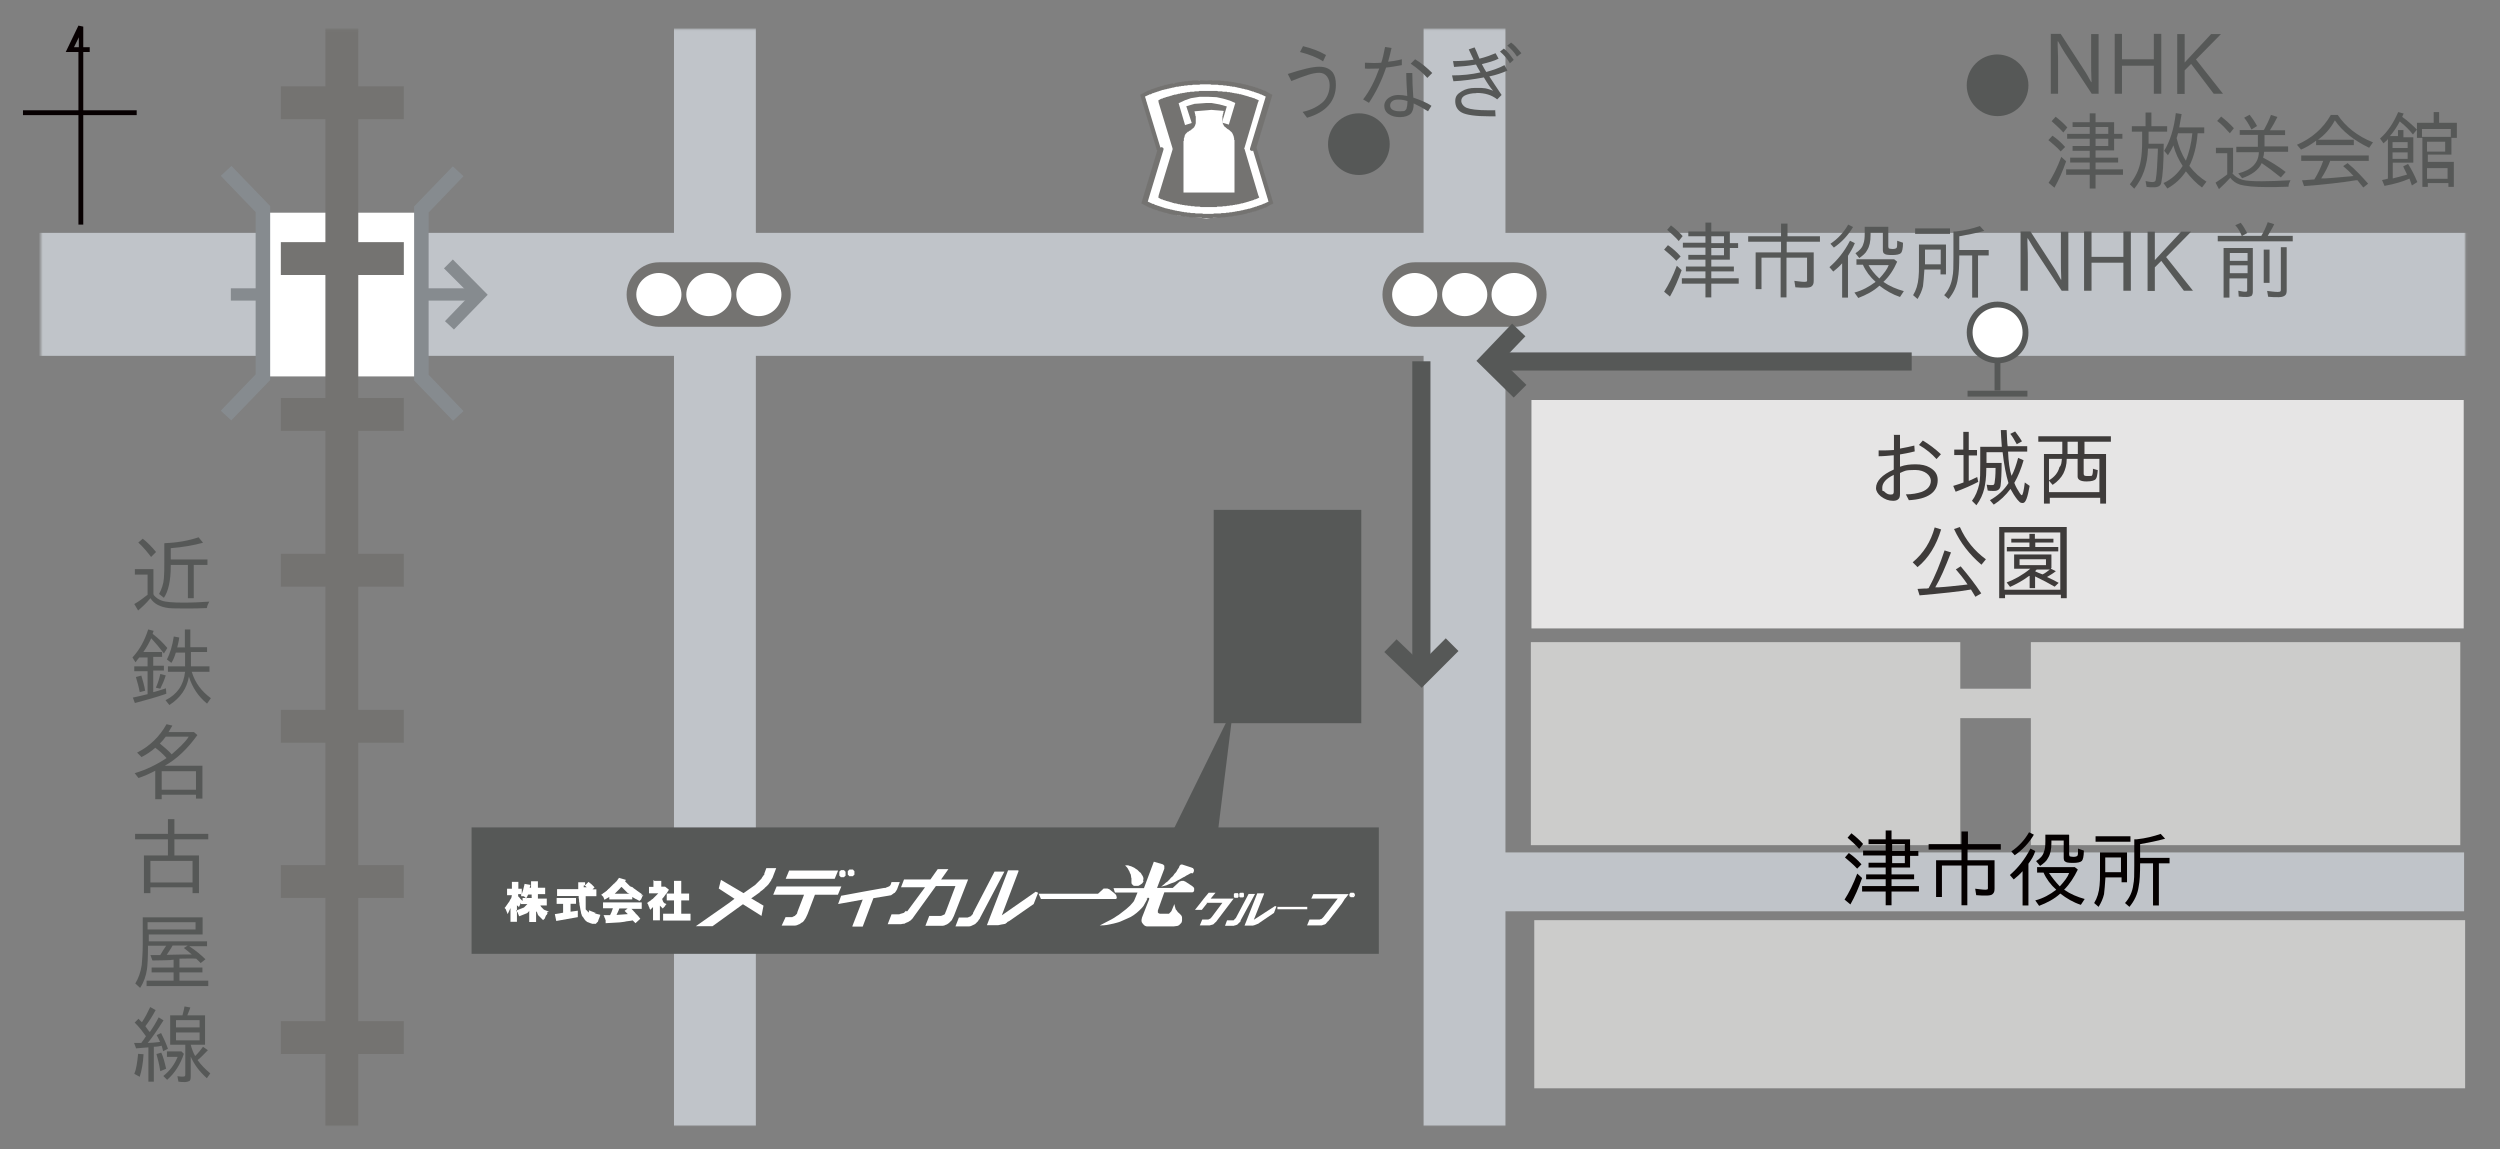
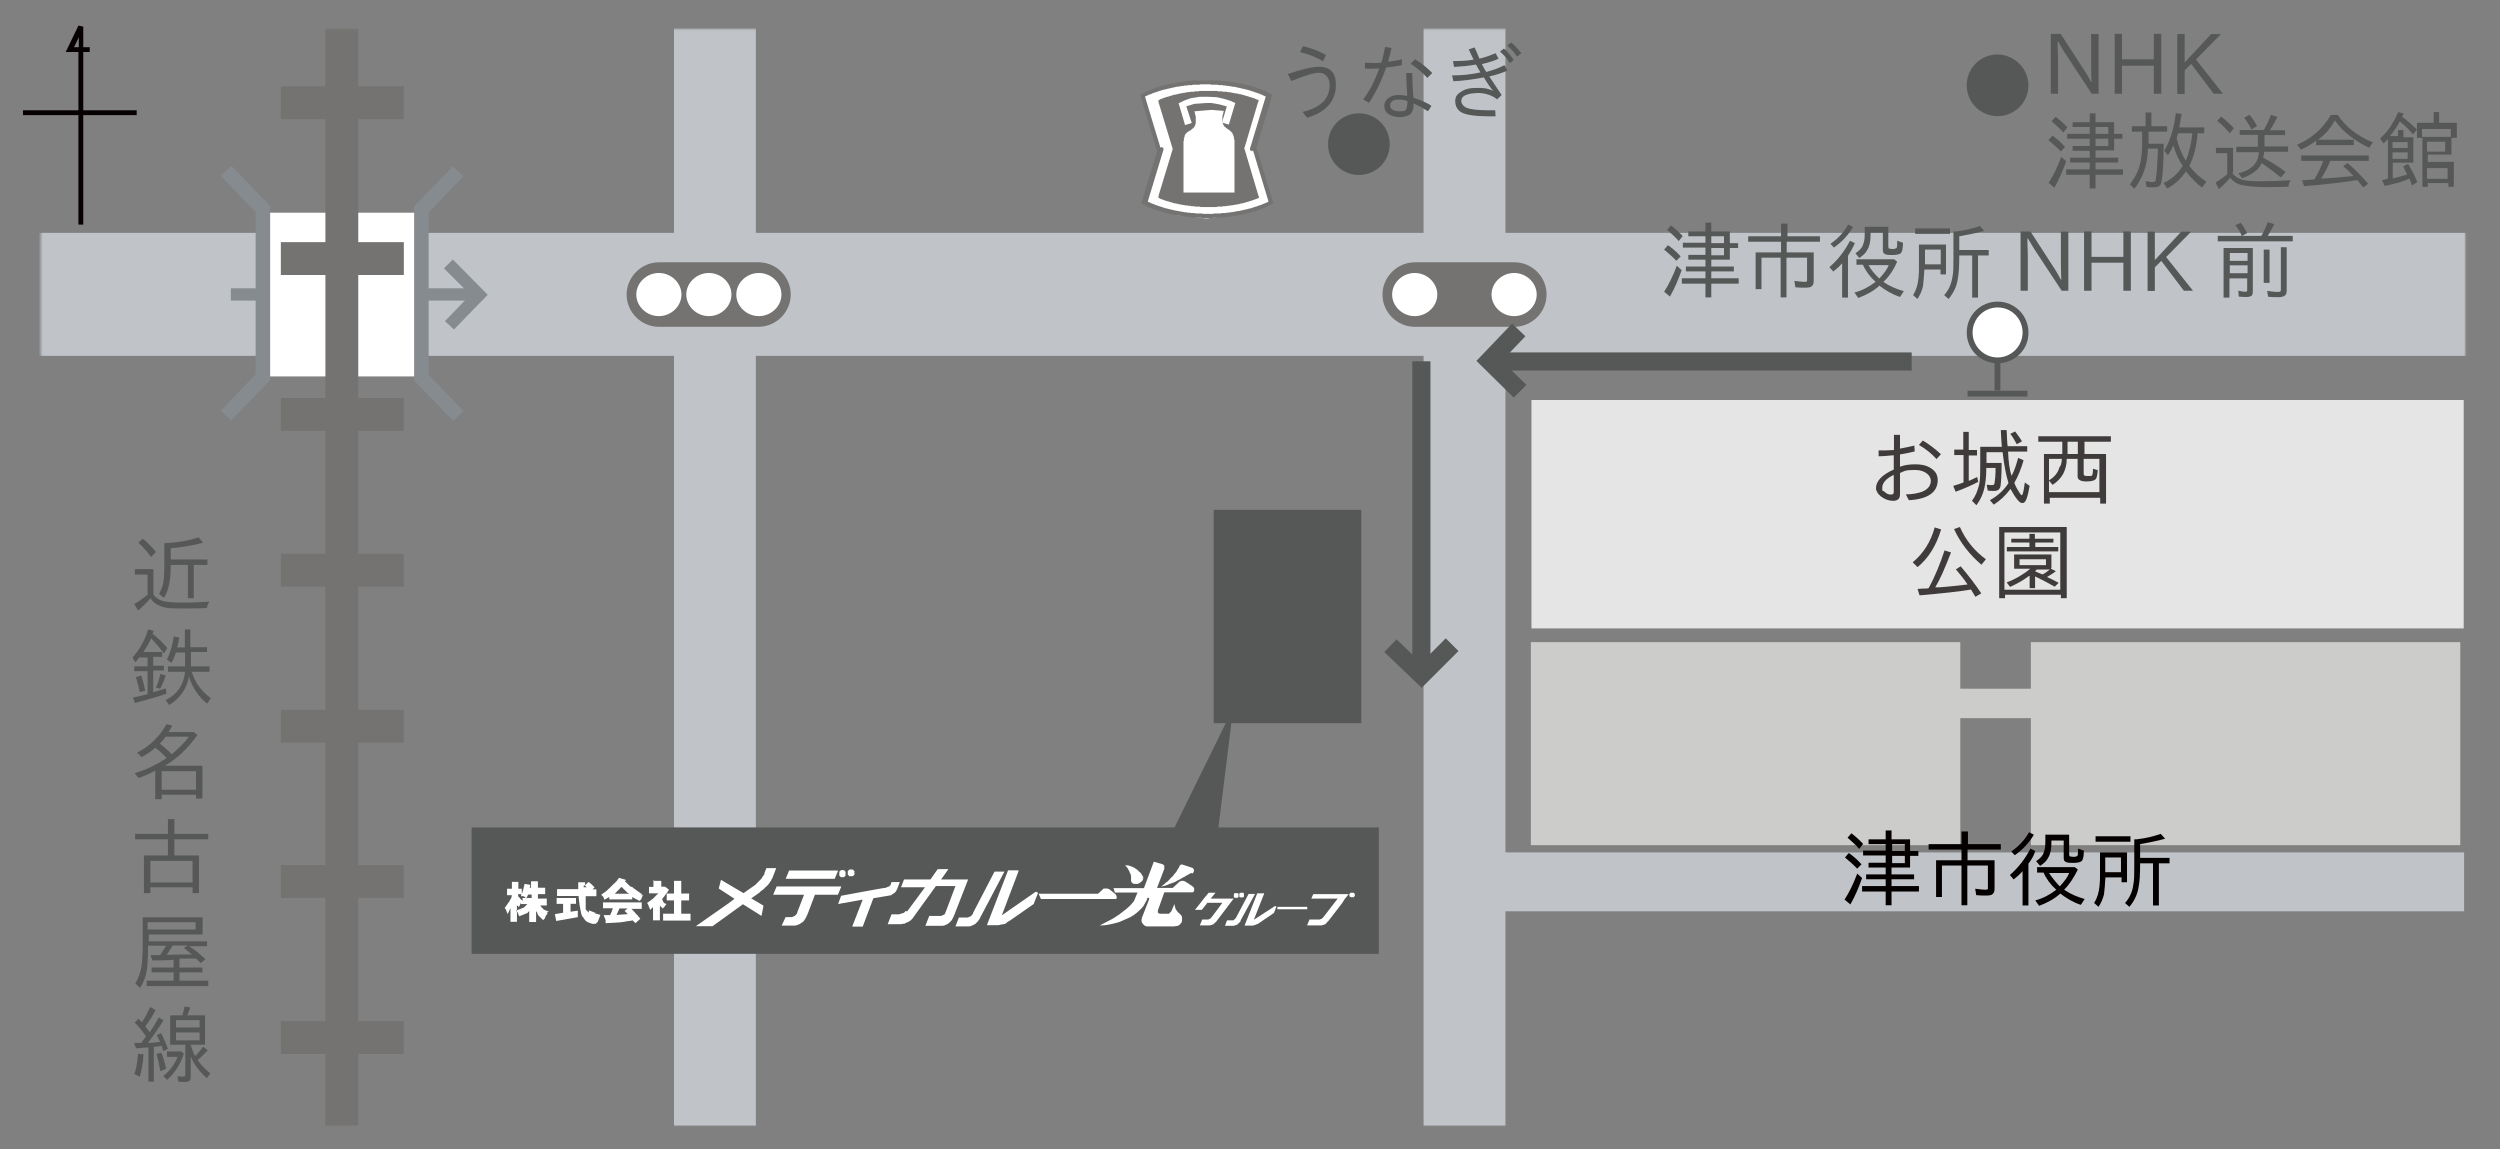
<svg xmlns="http://www.w3.org/2000/svg" version="1.1" viewBox="0 0 1240 570">
  <rect x="0" y="0" width="1240" height="570" fill="#808080" stroke="none" />
  <defs>
    <style>
      .cls-1 {
        fill: #cccccb;
      }

      .cls-2, .cls-3 {
        fill: #fff;
      }

      .cls-4 {
        mask: url(#mask);
      }

      .cls-3 {
        fill-rule: evenodd;
      }

      .cls-5 {
        fill: #c0c4c9;
      }

      .cls-6 {
        fill: #3e3b3a;
      }

      .cls-7 {
        fill: #565857;
      }

      .cls-8 {
        fill: #868b8f;
      }

      .cls-9 {
        fill: #070001;
      }

      .cls-10 {
        fill: #e6e5e5;
      }

      .cls-11 {
        fill: #040000;
      }

      .cls-12 {
        fill: #747371;
      }
    </style>
    <mask id="mask" x="-105.3" y="-71.7" width="1613.5" height="1083.7" maskUnits="userSpaceOnUse">
      <g id="mask0_134_1341">
        <path class="cls-2" d="M1222.7,14.4H20.2v543.9h1202.6V14.4Z" />
      </g>
    </mask>
  </defs>
  <g>
    <g id="_レイヤー_1" data-name="レイヤー_1">
-       <path class="cls-1" d="M1222.7,456.4h-461.7v83.4h461.7v-83.4Z" />
      <path class="cls-10" d="M1222,198.4h-462.4v113.3h462.4v-113.3Z" />
      <path class="cls-6" d="M939.2,215.7h3.2v6.8c2.7-.5,5.1-1,7.1-1.5l.2,2.9c-2.9.7-5.3,1.2-7.3,1.5v6.1c2.7-1,5.1-1.2,7.8-1.2s5.1.5,6.8,1.5c2.7,1.5,4.1,3.4,4.1,6.3,0,6.1-4.9,9.5-14.3,10l-1.5-2.9c3.2,0,5.6-.5,7.8-1.2,3.2-1.2,4.6-3.2,4.6-5.6s-2.7-5.3-7.8-5.3-5.1.5-7.5,1.5v10.2c0,1.5-.2,2.4-1,2.9-.5.5-1.5.7-2.4.7-2.2,0-4.1-.7-6.1-2.2-1.5-1.2-2.4-2.7-2.4-4.1,0-3.4,2.9-6.6,8.8-9.2v-7.1c-2.4.2-4.9.5-7.5.5v-2.9h.5c2.7,0,4.9,0,7.1-.2v-7.3ZM939.2,235.6c-3.6,1.7-5.6,3.9-5.6,6.3s.2,1.2,1,1.9c1,1,1.9,1.5,3.2,1.5s1.5-.5,1.5-1.5v-8.3ZM960.6,227.8c-2.4-2.7-5.3-5.1-8.8-7.1l1.9-2.2c3.2,1.9,6.1,4.1,9,6.8l-2.2,2.4Z" />
      <path class="cls-6" d="M973.8,223.2v-9h2.7v9h4.1v2.7h-4.1v12.6c.7-.2,1.7-.7,2.7-1.2,1-.5,1.5-.7,1.5-.7l.5,2.4c-3.2,1.7-7.1,3.4-11.2,4.9l-1.2-2.9c2.2-.7,3.9-1.2,5.1-1.7v-13.6h-4.6v-2.7h4.6v.2ZM997.8,235.9c1.2-2.2,2.2-5.1,3.2-8.8l2.7,1.2c-1.2,4.1-2.7,8-4.6,11.2.7,1.9,1.7,3.6,2.7,5.1.5.7.7,1,1,1,.5,0,1-2.2,1.5-6.3l2.4,1.7c-1,5.6-1.9,8.5-3.4,8.5s-1.5-.5-2.7-1.7c-1.2-1.5-2.4-3.4-3.4-5.3-2.4,3.2-5.1,5.8-8.3,7.8l-1.9-2.2c3.9-2.2,7.1-5.1,9.2-8.5-1.2-3.9-2.2-9-2.9-15.3h-8v5.3h7.5c0,5.1-.2,8.8-.5,11.2-.2,1.7-1.2,2.7-3.2,2.7s-1.9,0-3.2-.2l-.5-2.9c1,.2,1.9.2,2.7.2s1-.2,1.2-1c.2-1.2.5-3.6.5-7.3v-.2h-4.6v.7c0,4.1-.5,7.3-1,9.5-.7,2.9-1.9,5.6-3.9,8.3l-2.2-2.2c1.7-2.2,2.9-5.1,3.6-8.3.5-2.4.5-5.6.5-9.7v-8.8h10.7c-.2-3.6-.5-6.3-.5-8.3h2.9c.2,3.6.2,6.3.5,8h9.7v2.7h-9.5c.2,4.9.7,9,1.7,11.9ZM1000.3,220.3c-1.2-2.2-2.2-3.9-3.2-5.1l2.4-1.2c.7,1,1.9,2.4,3.4,4.9l-2.7,1.5Z" />
      <path class="cls-6" d="M1022.9,225.2v-6.1h-11.9v-2.7h36v2.7h-13.1v6.1h10.7v24.6h-2.9v-2.9h-25v2.9h-2.9v-24.6h9.2ZM1022.9,227.6h-6.6v16.5h25v-16.5h-7.8v7.3c0,1,.5,1.2,1.7,1.2s2.4,0,2.4-.2c.2-.2.5-1.2.5-2.7v-.7l2.4.7c-.2,2.4-.5,3.9-1,4.4-.5.7-2,1.2-4.6,1.2s-4.4-.7-4.4-2.4v-8.8h-5.4c0,2.9-.7,5.3-1.7,7.3-1,1.9-2.7,3.9-5.3,5.6l-1.9-2.2c2.9-1.7,4.6-3.9,5.3-6.6,1-1,1-2.4,1.2-4.1ZM1025.5,225.2h5.1v-6.1h-5.1v6.1Z" />
      <path class="cls-6" d="M948.7,278.9c5.3-4.4,9-10.2,10.9-17.3l3.2,1c-2.4,8-6.3,14.3-11.7,18.7l-2.4-2.4ZM956.7,291.5c3.2-5.8,5.6-11.9,7.8-18.5l3.2,1c-2.9,7.5-5.3,13.1-7.8,17.3h1.9c3.6-.2,7.8-.7,12.4-1.2l1.7-.2c-1.9-2.9-3.9-5.3-5.8-7.5l2.4-1.5c3.9,4.6,7.3,9,10.2,13.4l-2.9,1.7c-1.2-1.9-1.9-3.2-2.2-3.6-5.6,1-14.3,1.9-25.5,2.9l-1-3.2c2.7-.2,4.1-.2,4.6-.2l1-.2ZM982.8,280.1c-5.8-4.9-10.5-10.9-13.6-17.7l2.9-1c2.9,6.6,7.3,11.9,12.9,16l-2.2,2.7Z" />
      <path class="cls-6" d="M1025.1,261.4v35.3h-2.9v-1.7h-27.7v1.7h-2.9v-35.3h33.6ZM994.2,264.1v28.4h27.7v-28.4h-27.7ZM1017.3,282.1l2.4,1.2c-1.2,1-2.7,1.9-4.4,2.9,2.2,1,4.1,1.9,5.8,2.9l-2,1.9c-2.9-1.7-6.1-3.4-9.7-5.1v5.8h-2.7v-6.1l-.5.2c-2.9,2.2-6.1,3.9-9.2,5.3l-1.7-2.2c3.9-1.5,7.8-3.6,11.7-6.8h-8v-7.1h18.5v6.8h-.2ZM1006.6,267.2v-2.4h2.7v2.4h9.2v1.9h-9v2.2h11.4v2.2h-25.5v-2.2h11.2v-2.2h-9v-1.9h9ZM1001.7,277.4v2.9h13.1v-2.9h-13.1ZM1016.8,282.5h-6.6l-.7.7v.2c1,.5,2.2,1,3.6,1.5,1.2-.5,2.4-1.5,3.6-2.4Z" />
      <g class="cls-4">
        <g>
          <path class="cls-5" d="M746.7-29.9h-40.6V1011.9h40.6V-29.9Z" />
          <path class="cls-5" d="M374.9-29.9h-40.6V1011.9h40.6V-29.9Z" />
          <path class="cls-5" d="M1508.2,115.5H-105.3v61h1613.5v-61Z" />
          <path class="cls-8" d="M237.3,143h-122.8v6.1h122.8v-6.1Z" />
          <path class="cls-2" d="M207.1,105.5h-74.9v81.2h74.9v-81.2Z" />
          <path class="cls-12" d="M177.7-71.7h-16.3V969.4h16.3V-71.7Z" />
          <path class="cls-12" d="M200.1,986.4h-60.8v-16.3h61v16.3h-.2ZM200.1,909.1h-60.8v-16.3h61v16.3h-.2ZM200.1,831.8h-60.8v-16.3h61v16.3h-.2ZM200.1,754.7h-60.8v-16.3h61v16.3h-.2ZM200.1,677.4h-60.8v-16.3h61v16.3h-.2ZM200.1,600.1h-60.8v-16.3h61v16.3h-.2ZM200.1,522.8h-60.8v-16.3h61v16.3h-.2ZM200.1,445.4h-60.8v-16.3h61v16.3h-.2ZM200.1,368.4h-60.8v-16.3h61v16.3h-.2ZM200.1,291h-60.8v-16.3h61v16.3h-.2ZM200.1,213.7h-60.8v-16.3h61v16.3h-.2ZM200.1,136.4h-60.8v-16.3h61v16.3h-.2ZM200.1,59.1h-60.8v-16.3h61v16.3h-.2ZM200.1-18h-60.8v-16.3h61v16.3h-.2Z" />
          <path class="cls-7" d="M76.1,294.7c0,.2.2.2.2.5,1,1.2,2.4,2.2,3.9,2.7,1.9.7,5.6,1,10.7,1s8.3-.2,12.9-.5c-.5,1-1,1.9-1.2,3.2-3.9.2-7.1.2-9.5.2-4.4,0-7.5,0-9.5-.2-3.9-.5-7.1-1.9-9-4.9-1.9,2.4-4.1,4.4-6.1,6.1l-1.9-3.2c2.2-1.2,4.4-2.9,6.6-4.6v-10h-6.3v-2.7h9.2v12.4ZM74.9,276.2c-1.7-2.2-3.6-4.6-6.3-7.1l2.2-1.9c2.2,1.7,4.4,3.9,6.6,6.6l-2.4,2.4ZM81.7,269.4c6.1-.2,11.7-1.2,16.8-2.9l2.2,2.7c-4.4,1.2-9.7,2.2-16,2.7v5.6h18.2v2.7h-6.8v16.5h-2.9v-16.5h-8.5v.5c0,7.3-1.2,12.6-3.4,15.8l-2.4-1.9c1.2-2.2,2.2-4.9,2.4-7.8.2-2.2.2-5.1.2-8.5v-8.8h.2Z" />
          <path class="cls-7" d="M71.2,323.4h9.2v2.4h-4.4v4.4h5.3v2.4h-5.3v10.7c1.2-.2,3.4-1,6.3-1.9l.2,2.7c-4.9,1.7-10.2,3.2-15.6,4.6l-1-2.7c2.7-.5,5.1-1.2,7.3-1.7v-11.4h-6.6v-2.4h6.6v-4.4h-4.1c-.5.5-1,1.2-1.9,2.4l-1.5-2.4c3.6-3.9,6.1-8.5,7.8-13.9l2.7.7c-.2.7-.5,1.2-.5,1.5,2.9,2.2,5.3,4.6,7.3,7l-1.7,2.7c-2.2-2.9-4.1-5.1-6.1-7.3l-.2-.2c-1,2.2-2.2,4.4-3.9,6.8ZM69.3,343.3c-.5-2.7-1.2-5.1-1.9-7.5l2.7-.7c.7,2.4,1.5,4.9,1.9,7.5l-2.7.7ZM77.3,341.1c1-2.2,1.7-4.4,2.2-6.8l2.7.7c-.7,2.4-1.7,4.6-2.7,6.6l-2.2-.5ZM91.7,321v-8.8h2.7v8.8h8.3v2.4h-8v7.1h9.2v2.7h-8.8c1.7,5.6,4.9,9.7,9.5,13.1l-1.9,2.7c-4.4-3.6-7.3-8-9-13.4-1,5.8-4.1,10.5-9.7,14.1l-1.9-2.4c5.8-2.9,9-7.5,9.7-14.1h-8.5v-2.7h8.5v-6.8h-4.6c-.5,1.7-1.2,3.6-2.2,5.1l-2.2-1.7c1.5-2.9,2.7-6.8,3.4-11.4l2.7.5c-.2,1.9-.7,3.6-1,4.9h3.9Z" />
          <path class="cls-7" d="M81.7,379.8h18.7v16.3h-3.2v-1.9h-17v2.2h-3.2v-14.1c-2.9,1.5-5.6,2.7-8.3,3.6l-1.9-2.4c5.8-1.7,11.2-4.4,15.8-7.5-1.9-2.2-3.9-3.9-5.6-5.1-1.9,1.7-4.4,3.4-6.8,4.6l-2.2-2.2c6.3-3.2,11.2-8,14.6-14.1l2.9.7c-.2.5-1,1.5-1.9,3.2h12.6l1.7,1.5c-4.9,6.8-10.2,11.9-16.3,15.3ZM85.1,374.2c3.6-3.2,6.6-5.8,8.5-8.8h-11.4c-.7,1-1.7,2.2-2.9,3.4,2.2,1.9,4.4,3.6,5.8,5.3ZM80.2,382.5v9.2h17v-9.2h-17Z" />
          <path class="cls-7" d="M86.5,424.3h12.2v18.7h-3.2v-2.9h-20.9v2.9h-3.2v-18.7h11.9v-8h-16.3v-2.7h16.3v-7.3h3.2v7.3h16.8v2.7h-16.8v8ZM95.5,427h-20.9v10.7h20.9v-10.7Z" />
          <path class="cls-7" d="M89,475.8v4.1h11.4v2.4h-11.4v4.1h14.3v2.7h-30.6v-2.7h13.4v-4.1h-10.9v-2.4h10.9v-3.9l-1.7.2c-1,0-3.9.2-8.8.2l-1-2.7h4.9c1-1.7,1.9-3.2,2.9-4.6h-9v1c0,4.6-.2,8.3-.5,10.7-.5,3.2-1.5,6.3-3.4,9.2l-2.4-2.2c1.5-2.4,2.7-5.6,3.2-9.2.2-2.7.5-5.8.5-10v-13.6h29.7v8.5h-26.7v3.4h28.9v2.4h-8.8l.2.2c2.9,1.9,5.6,4.1,7.8,6.3l-2.4,1.9c-.5-.7-1.2-1.2-2.2-2.2-2.2-.2-4.9,0-8.3,0ZM97,457.4h-23.8v3.6h23.8v-3.6ZM93.1,469h-7.5c-1,1.9-2.2,3.4-2.9,4.6,2.9,0,6.1-.2,9.2-.2h3.2c-1.7-1.5-2.9-2.4-3.9-3.2l1.9-1.2Z" />
          <path class="cls-7" d="M72.4,514c-1.7-2.4-3.6-4.9-5.6-6.8l1.9-1.9c.5.5,1,1.2,1.7,1.7,1.5-2.2,2.9-4.9,4.1-7.5l2.7,1.5c-1.7,3.2-3.4,5.8-5.1,8,1,1.5,1.7,2.4,2.2,2.9,1.7-2.4,3.2-4.9,4.4-7.3l2.4,1.5c-2.9,4.6-5.6,8.5-7.8,11.2,1.7,0,3.6-.2,6.1-.5-.5-1-1-2.2-1.7-3.4l2.2-1c1.2,2.4,2.4,4.9,3.4,7.8l-2.4,1.2s-.2-1-.7-2.7c-1,.2-2.2.5-3.9.5v17.3h-2.7v-17c-1.7.2-3.6.2-6.1.5l-1-2.7h3.6c0-.2,1-1.2,2.2-3.2ZM66.6,532.7c1-2.4,1.5-5.8,1.9-10l2.7.2c-.2,4.4-1,8.3-1.9,11.2l-2.7-1.5ZM79.5,531.3c-.5-3.2-1.2-6.1-1.9-8.5l2.4-.7c1,2.2,1.7,4.9,2.4,8l-2.9,1.2ZM82.7,521.5h7.3l1.2,1.2c-1.7,5.1-4.4,9.5-8.3,12.9l-1.9-1.9c3.4-2.7,5.6-5.8,7.1-9.5h-5.3v-2.7ZM94.6,524v10c0,1.2-.2,1.9-.7,2.2-.5.2-1.2.5-2.2.5s-2.2,0-3.2-.2l-.5-2.7c1,.2,1.9.2,2.9.2s1-.5,1-1.2v-14.6h-7.5v-14.6h6.1c.2-1,.7-2.4,1-4.4l2.9.5c-.5,1.7-1.2,2.9-1.5,3.9h8.8v14.6h-7.1c.5,1.9,1.2,3.9,2.2,5.6,1.7-1.7,2.9-3.2,3.9-4.6l2.4,1.7c-1.9,1.9-3.4,3.6-5.1,4.9,1.7,2.4,3.9,4.6,6.3,6.6l-1.7,2.4c-3.6-3.2-6.3-6.8-8-10.7ZM87.3,506v3.6h11.7v-3.6h-11.7ZM87.3,512.1v3.9h11.7v-3.9h-11.7Z" />
          <path class="cls-8" d="M114.8,208.6l-5.3-4.9,17.3-18v-80.5l-17.3-18,5.3-4.9,19.2,19.9v86.3l-19.2,19.9Z" />
          <path class="cls-8" d="M224.6,208.6l-19.2-19.9v-86.3l19.2-19.9,5.3,4.9-17.3,18v80.5l17.3,18-5.3,4.9Z" />
          <path class="cls-2" d="M567.7,47.2l14.1-5.6,16.5-1.9,18.7,2.4,12.6,5.6-7.8,26,7.8,26.7-13.9,5.6-17.3,2.4-14.6-1.7-16.8-6.1,8-26.7-7.5-26.7Z" />
          <path class="cls-12" d="M622.9,74.2l7.3-24.1.7-2.4.2-.7-1-.5-2.2-1.2-.2-.2-.5-.2h-.5l-.2-.2-.5-.2-.5-.2-.2-.2h-.5l-.5-.2-.5-.2-.2-.2h-.5l-.5-.2-.2-.2h-.5l-.5-.2-.5-.2h-.5l-.2-.2h-.5l-.5-.2-.5-.2h-.5l-.2-.2h-.5l-.5-.2h-.5l-.5-.2h-.5l-.2-.2h-1l-.5-.2h-.5l-.5-.2h-.5l-.5-.2h-.7l-.5-.2h-1l-.5-.2h-1.5l-.5-.2h-1.5l-.5-.2h-3.4l-.5-.2h-5.8l-.5.2h-3.4l-.5.2h-1.5l-.5.2h-1.5l-.2.2h-1l-.5.2h-1l-.5.2h-.5l-.5.2h-.5l-.5.2h-.7l-.5.2h-.5l-.5.2h-.5l-.5.2h-.2l-.5.2h-.5l-.5.2-.5.2h-.2l-.5.2h-.5l-.5.2-.2.2h-.5l-.5.2-.5.2h-.2l-.5.2-.5.2-.5.2h-.2l-.5.2-.5.2-.2.2-.5.2h-.5l-.2.2-.5.2-2.2,1.2-1,.5.2.7.7,2.4,7.3,24.1v.2h.2v.2h.2v.2h.5v.2h.2v-.2h.5v-.2h.2v-.2h.2v-.7l-7.3-24.1-.5-1.7,1.5-.7.5-.2.2-.2h.5l.5-.2.2-.2.5-.2h.2l.5-.2.5-.2h.2l.5-.2.5-.2h.2l.5-.2.5-.2h.2l.5-.2.5-.2h.5l.2-.2h.5l.5-.2h.5l.2-.2h.5l.5-.2h.5l.2-.2h.5l.5-.2h.5l.5-.2h.2l.5-.2h1l.5-.2h.7l.5-.2h1l.5-.2h1.2l.5-.2h1.9l.5-.2h3.2l.5-.2h4.9l.5.2h3.2l.5.2h1.9l.5.2h1.2l.5.2h1l.5.2h.7l.5.2h1l.5.2h.5l.2.2h.5l.5.2h.5l.5.2h.2l.5.2h.5l.5.2h.2l.5.2h.5l.5.2h.2l.5.2.5.2h.2l.5.2.5.2h.5l.2.2.5.2h.2l.5.2.5.2h.2l.5.2.5.2.2.2h.5l.2.2.5.2,1.5.7-.5,1.7-7.3,24.1v.7h.2v.2h.2v.2h.5v.2h.2v-.2h.5v-.2h.2v-.2h.2v-.2Z" />
          <path class="cls-12" d="M574.3,73.7l-7.3,24.1-.7,2.4-.2.7,1,.5,2.2,1.2.5.2.2.2h.5l.5.2.2.2.5.2.5.2h.2l.5.2.5.2h.5l.2.2.5.2.5.2h.5l.2.2h.5l.5.2.5.2h.2l.5.2h.5l.5.2.5.2h.2l.5.2h.5l.5.2h.5l.5.2h.7l.5.2h.5l.5.2h1l.5.2h.5l.5.2h1.2l.5.2h1l.5.2h1.9l.5.2h3.4l.5.2h4.9l.5-.2h3.4l.5-.2h1.9l.5-.2h1l.5-.2h1.5l.5-.2h.2l.5-.2h1l.5-.2h.5l.5-.2h1l.2-.2h.5l.5-.2h.5l.5-.2h.5l.2-.2.5-.2h.5l.5-.2h.5l.2-.2.5-.2h.5l.5-.2h.5l.2-.2.5-.2h.5l.2-.2.5-.2.5-.2h.5l.2-.2.5-.2.5-.2.2-.2h.5l.5-.2.2-.2,2.2-1.2,1-.5-.2-.7-.7-2.4-7.3-24.1v-.2h-.2v-.2h-.2v-.2h-.5v-.2h-.2v.2h-.5v.2h-.2v.2h-.2v.7l7.3,24.1.5,1.7-1.5.7-.5.2-.2.2h-.5l-.2.2-.5.2-.5.2h-.2l-.5.2-.5.2h-.2l-.5.2-.2.2h-.5l-.5.2-.5.2h-.2l-.5.2-.5.2h-.2l-.5.2h-.5l-.5.2h-.2l-.5.2h-.5l-.5.2h-.2l-.5.2h-.5l-.5.2h-.5l-.2.2h-1l-.5.2h-.5l-.5.2h-.7l-.5.2h-1l-.5.2h-1.2l-.5.2h-1.9l-.5.2h-3.2l-.5.2h-4.9l-.5-.2h-3.2l-.5-.2h-1.9l-.5-.2h-1.2l-.5-.2h-1l-.5-.2h-.7l-.5-.2h-.5l-.5-.2h-.7l-.5-.2h-.5l-.5-.2h-.5l-.2-.2h-.5l-.5-.2h-.5l-.2-.2h-.5l-.5-.2h-.5l-.2-.2h-.5l-.5-.2-.5-.2h-.2l-.5-.2-.5-.2h-.2l-.5-.2-.5-.2h-.2l-.5-.2-.5-.2h-.2l-.5-.2-.2-.2-.5-.2h-.5l-.2-.2-.5-.2-1.5-.7.5-1.7,7.3-24.1v-.7h-.2v-.2h-.2v-.2h-.5v-.2h-.2v.2h-.5v.2h-.2v.2h-.2v.2Z" />
          <path class="cls-12" d="M617.1,73.9l6.8-22.9.5-1.2-1.5-.7h-.2l-.2-.2-.5-.2h-.2l-.5-.2h-.2l-.2-.2h-.5l-.2-.2h-.5l-.2-.2h-.2l-.5-.2h-.2l-.5-.2h-.2l-.5-.2h-.2l-.5-.2h-.2l-.5-.2h-.2l-.5-.2h-.7l-.2-.2h-.7l-.5-.2h-.7l-.5-.2h-.7l-.2-.2h-.7l-.5-.2h-1.2l-.2-.2h-1.9l-.5-.2h-1.9l-.5-.2h-8.8l-.5.2h-1.9l-.2.2h-1.9l-.5.2h-1.2l-.2.2h-.7l-.5.2h-.7l-.5.2h-.7l-.2.2h-.7l-.5.2h-.2l-.5.2h-.7l-.5.2h-.2l-.5.2h-.2l-.2.2h-.5l-.2.2h-.5l-.2.2h-.5l-.2.2h-.5l-.2.2h-.2l-.5.2h-.2l-.5.2-.2.2h-.5l-.2.2h-.2l-1.2.7.2,1.2,6.8,22.4.2,1v-1l-.2,1-6.8,22.4-.2,1.2,1.2.7h.2l.2.2h.5l.2.2.5.2h.2l.5.2h.2l.2.2h.5l.2.2h.5l.2.2h.5l.2.2h.5l.2.2h.2l.5.2h.2l.5.2h.7l.5.2h.2l.5.2h.7l.2.2h.7l.5.2h.7l.5.2h1l.5.2h1.2l.2.2h1.7l.2.2h2.4l.5.2h8l.2-.2h2.4l.5-.2h1.5l.5-.2h1l.5-.2h1.2l.2-.2h.7l.5-.2h.7l.5-.2h.7l.2-.2h.5l.2-.2h.7l.5-.2h.2l.5-.2h.2l.5-.2h.2l.5-.2h.2l.5-.2h.2l.2-.2h.5l.2-.2h.5l.2-.2h.2l.5-.2.2-.2h.5l.2-.2h.2l1.5-.7-.5-1.2-6.8-22.9Z" />
          <path class="cls-2" d="M598.6,54.7l-6.1.5v.5l.2.2v.7l.2.2v.7l.2.2v3.6l-.2.2v.5l-.2.2v.2l-.2.2v.2l-.2.2v.2h-.2v.2h-.2v.2h-.2l-.2.2-.2.2-.2.2h-.2v.2h-.2v.2h-.2l-.2.2h-.2l-.2.2h-.2v.2h-.2v.2h-.5v.2h-.2v.2h-.2v.2h-.2v.2h-.2v.2h-.2v.2l-.2.2v.2l-.2.2v.5l-.2.2v.5l-.2.2v1.2l-.2.2v25.5h25.3v-26l-.2-.2v-1l-.2-.2v-.7h-.2v-.5h-.2v-.5h-.2v-.2l-.2-.2v-.2h-.2v-.2l-.2-.2h-.2v-.2h-.2v-.2h-.2v-.2h-.2v-.2h-.2l-.2-.2-.2-.2h-.2l-.2-.2h-.2v-.2h-.2v-.2h-.2l-.2-.2-.2-.2-.2-.2h-.2v-.2h-.2v-.2h-.2v-.2l-.2-.2v-.2l-.2-.2v-.2h-.2v-.7h-.2v-3.4l.2-.2v-.7l.2-.2v-.7h.2v-.7l-6.1-.5Z" />
          <path class="cls-2" d="M587.9,62l3.2-1-2.7-8.3,4.1-1.2,2.9-.2,2.7-.2h2.9l3.9.7,3.6,1-2.4,8,3.4,1,3.2-10.7-2.7-1.2-3.4-1-3.2-.7-4.4-.2h-3.9l-4.4.7-2.9,1-3.2,1.5,3.2,10.9Z" />
          <path class="cls-12" d="M767.1,146.1c0,8.8-7.3,16-16,16h-49.4c-8.8,0-16-7.3-16-16s7.3-16,16-16h49.4c9,0,16,7.3,16,16Z" />
          <path class="cls-2" d="M712.9,146.1c0,5.8-5.1,10.7-11.2,10.7s-11.2-4.9-11.2-10.7,5.1-10.7,11.2-10.7,11.2,4.9,11.2,10.7Z" />
-           <path class="cls-2" d="M737.7,146.1c0,5.8-5.1,10.7-11.2,10.7s-11.2-4.9-11.2-10.7,5.1-10.7,11.2-10.7,11.2,4.9,11.2,10.7Z" />
          <path class="cls-2" d="M762.2,146.1c0,5.8-5.1,10.7-11.2,10.7s-11.2-4.9-11.2-10.7,5.1-10.7,11.2-10.7,11.2,4.9,11.2,10.7Z" />
          <path class="cls-12" d="M392.2,146.1c0,8.8-7.3,16-16,16h-49.4c-8.8,0-16-7.3-16-16s7.3-16,16-16h49.4c9,0,16,7.3,16,16Z" />
          <path class="cls-2" d="M338,146.1c0,5.8-5.1,10.7-11.2,10.7s-11.2-4.9-11.2-10.7,5.1-10.7,11.2-10.7,11.2,4.9,11.2,10.7Z" />
          <path class="cls-2" d="M362.8,146.1c0,5.8-5.1,10.7-11.2,10.7s-11.2-4.9-11.2-10.7,5.1-10.7,11.2-10.7,11.2,4.9,11.2,10.7Z" />
          <path class="cls-2" d="M387.6,146.1c0,5.8-5.1,10.7-11.2,10.7s-11.2-4.9-11.2-10.7,5.1-10.7,11.2-10.7,11.2,4.9,11.2,10.7Z" />
          <path class="cls-7" d="M611.7,351.1l-53.5,108.9,39.6,3.2,13.9-112.1Z" />
          <path class="cls-7" d="M1040.9,46.5h-3.4l-13.1-19.9c-1-1.5-2.2-3.6-3.6-6.1h-.2v1.9c.2,4.4.2,7.1.2,8.5v15.6h-3.6v-29.7h4.9l11.2,17.3c1.5,2.2,2.7,4.4,3.9,6.6h.2c-.2-3.9-.2-7.3-.2-9.7v-14.1h3.7v29.7h.2Z" />
          <path class="cls-7" d="M1072,46.5h-3.7v-13.9h-15.8v13.9h-3.6v-29.7h3.6v12.6h15.8v-12.6h3.7v29.7Z" />
          <path class="cls-7" d="M1102.6,46.5h-4.6l-11.2-14.8-3.2,3.2v11.7h-3.7v-29.7h3.7v14.1l13.1-14.1h4.9l-12.4,12.6,13.4,17Z" />
          <path class="cls-7" d="M1022.1,75.1c-2.2-2.4-4.4-4.1-6.1-5.6l2-2.2c2.2,1.5,4.4,3.4,6.3,5.6l-2.2,2.2ZM1016.1,90.7c2.2-3.4,4.4-7.8,6.3-12.9l2.4,2.2c-1.7,4.9-3.6,9.2-5.8,13.1l-2.9-2.4ZM1023.4,65.7c-2-2.2-3.9-3.9-5.8-5.6l2-2.2c2.2,1.7,4.1,3.4,5.8,5.3l-1.9,2.4ZM1036.5,60.6v-4.4h2.9v4.4h9.2v5.8h4.1v2.4h-4.1v5.8h-9.2v3.6h11.2v2.4h-11.2v3.4h13.6v2.7h-13.6v6.8h-2.9v-6.8h-11.7v-2.7h11.7v-3.4h-9.7v-2.4h9.7v-3.4h-8.5v-2.4h8.5v-3.6h-11.2v-2.4h11.2v-3.4h-8.5v-2.4h8.5ZM1045.7,63h-6.3v3.4h6.3v-3.4ZM1045.7,68.8h-6.3v3.6h6.3v-3.6Z" />
          <path class="cls-7" d="M1065.7,65.7v5.6h7.5c0,9.7-.5,16-1.2,19.2-.2,1.7-1.7,2.4-3.6,2.4s-2.4,0-3.7-.2l-.5-2.9c1.2.2,2.2.5,3.4.5s1.7-.5,1.7-1.5c.5-2.7.7-7.3,1-13.9v-1.2h-4.9c-.2,8.3-2.7,14.8-6.8,19.9l-2.2-2.2c2.7-3.4,4.6-7.1,5.4-11.7.5-2.7.7-5.8.7-9.5v-4.9h-5.1v-2.7h6.8v-6.8h2.9v6.8h7.8v2.7h-9.2v.2ZM1090,66.1v.2c-.5,6.3-1.9,11.7-4.1,16,2.4,3.2,5.3,5.8,8.5,7.8l-2.2,2.9c-2.7-1.9-5.3-4.6-8-8-2.4,3.6-5.3,6.3-9.2,8.5l-1.9-2.7c4.1-1.9,7.3-4.9,9.5-8.5-1.9-2.9-3.6-6.3-4.6-10.2-.7,1.7-1.7,3.4-2.7,4.9l-1.9-2.2c2.9-4.6,4.9-10.9,5.8-18.7l2.9.5c-.5,2.9-1,5.1-1.2,6.6h12.4v2.9h-3.2ZM1087.3,66.1h-7c-.2,1-.5,1.7-.7,2.4,1,4.1,2.4,7.8,4.6,11.2,1.5-3.9,2.7-8.3,3.2-13.6Z" />
          <path class="cls-7" d="M1107.2,85.8c1.2,1.7,2.9,2.7,5.1,3.4,1.9.5,5.1.7,9.5.7s8.5-.2,14.3-.5c-.5,1-1,1.9-1,3.2-4.6.2-8.3.2-10.4.2-6.6,0-11-.5-13.6-1.2-2.2-.7-3.7-1.9-4.9-3.4-1.7,1.9-3.7,3.9-5.6,5.6l-1.7-3.2c2.2-1.5,4.1-2.7,5.8-4.1v-10.5h-5.6v-2.7h8.5v12.4h-.5ZM1106,66.1c-2.2-2.4-4.1-4.6-6.3-6.1l2-2.2c2.4,1.9,4.6,3.9,6.3,5.8l-1.9,2.4ZM1120.1,66.9h-9.2v-2.4h11.9s0-.2.2-.2c1.2-2.2,2.4-4.6,3.4-7.3l3.2,1c-1.2,2.4-2.4,4.6-3.7,6.6h7.5v2.4h-10.2v5.6h11.7v2.7h-11.9c0,1-.2,1.9-.5,2.9,3.6,1.9,7.3,4.1,11.2,7.1l-2.4,2.7c-3.6-2.9-6.8-5.3-9.5-7.1-1.5,3.4-4.9,5.8-9.7,7.5l-1.9-2.4c6.6-1.7,10-5.1,10.2-10.5h-11.2v-2.7h10.7v-5.8h.2ZM1116.7,64.2c-1.2-2.4-2.4-4.4-3.6-5.8l2.7-1.5c1.2,1.5,2.4,3.2,3.7,5.6l-2.7,1.7Z" />
          <path class="cls-7" d="M1149.5,69.3h18v2.7h-18.7v-2.2s-.5.2-.7.5c-1.7,1.2-3.9,2.7-6.8,3.9l-2-2.4c7.3-3.2,12.9-8,16.8-14.8h3.4c3.9,5.8,9.7,10.5,17.5,13.6l-1.9,2.7c-7.5-3.6-13.4-8.3-17-13.6-2.2,4.1-5.1,7.3-8.5,9.7ZM1155.9,79.5c-1.2,3.2-2.7,6.1-4.6,9h1.7c4.1-.2,8.3-.7,12.4-1l1.9-.2c-1.9-2.2-3.6-3.6-5.1-4.9l2.2-1.5c3.9,3.2,7,6.6,10.2,10.2l-2.4,1.9c-1-1.2-2-2.4-2.9-3.6h-.7c-7.5,1.2-16.1,2.2-25.8,2.9l-1-2.9c.5,0,1.7,0,3.2-.2l2.9-.2c1.7-2.7,3.2-5.8,4.4-9.2h-10.9v-2.7h33.5v2.7h-19v-.2Z" />
          <path class="cls-7" d="M1189.4,68.1v-3.6h2.7v3.6h4.9v12.6h-10.2v7.8c2.2-.5,4.6-1.2,7.1-1.9-.7-1.7-1.5-2.9-1.9-4.1l2.4-1.2c1.7,2.7,3.2,5.6,4.6,9l-2.7,1.7c-.5-1.2-.7-2.2-1.2-3.4-3.4,1.5-7.5,2.7-12.4,3.6l-1.2-2.9c1.2-.2,2.2-.5,2.9-.7v-19.7c-.2.5-1,1.2-2.2,2.2l-1.7-2.4c3.9-3.4,6.8-8,9-13.1l2.7.7c-.5,1-.7,1.7-.7,1.7,2.7,1.9,5.1,4.1,7.3,6.3v-3.4h8.3v-5.3h2.7v5.3h8.8v7.5h-2.7v8.3h-11.7v3.6h12.9v12.4h-2.7v-1.9h-10.2v1.9h-2.7v-24.3h-2.7v-4.1l-2,2.4c-1.7-2.2-3.6-4.1-6.3-6.3l-.2-.2c-1.5,2.9-3.2,5.3-4.9,7.3h4.1v.7ZM1186.7,73.4h7.5v-2.9h-7.5v2.9ZM1186.7,78.8h7.5v-3.2h-7.5v3.2ZM1201.3,64v3.9h14.3v-3.9h-14.3ZM1212.8,70.3h-9v4.9h9v-4.9ZM1214,83.4h-10.2v5.3h10.2v-5.3Z" />
          <path class="cls-7" d="M638.7,36.7c7.3-2.4,12.4-3.6,15.6-3.6s5.3,1,6.8,2.9c1,1.5,1.5,3.4,1.5,6.1,0,8-4.9,13.6-14.3,16.3l-2.2-2.9c4.6-1,8-2.9,10.5-5.3,1.9-2.2,2.9-4.9,2.9-8s-1.7-6.1-5.1-6.1-7.3,1.5-13.9,4.1l-1.7-3.4ZM656.2,30.4c-2.9-1.9-6.8-3.4-11.4-4.6l1.5-2.9c4.1,1,8,2.4,11.4,4.4l-1.5,3.2Z" />
          <path class="cls-7" d="M677.1,31.1c3.2.2,5.8.2,8,0,.7-1.9,1.2-4.4,1.9-7.8l3.2.5c-.5,2.2-1,4.4-1.7,6.8,1.9-.2,4.1-.5,6.8-1.2v2.9c-2.9.5-5.3,1-7.8,1.2-2.2,6.6-5.1,12.4-8.5,17.5l-2.9-1.7c3.2-4.1,5.8-9.2,8-15.3-3.4,0-5.8.2-7.1,0v-2.9ZM697.6,36.2h2.9c0,3.6.2,7.8.5,12.2,3.4,1.2,6.6,2.4,9,4.1l-1.7,2.7c-2.7-1.7-4.9-2.9-7.1-3.9,0,2.4-.5,4.1-1.5,5.1-1,1-2.9,1.7-5.3,1.7s-4.1-.5-5.6-1.5c-1.5-1-2.2-2.4-2.2-4.1s1-3.4,2.9-4.4c1.2-.7,2.7-1,4.1-1s2.9.2,4.4.5c-.2-3.6-.5-7.5-.5-11.4ZM698,50.1c-1.5-.5-2.9-.7-4.4-.7s-2.2.2-2.9.7c-.7.5-1.2,1.2-1.2,2.2,0,1.9,1.7,2.9,4.9,2.9s2.4-.5,3.2-1.2c.2-.7.5-1.9.5-3.9ZM708,38.7c-2.4-2.7-5.1-4.9-8.3-7.1l2.2-2.2c3.2,1.9,6.1,4.4,8.5,6.8l-2.4,2.4Z" />
          <path class="cls-7" d="M732.3,46.2c-2.4,0-4.4.5-5.8,1.2-1.2.7-1.7,1.5-1.7,2.7s1,2.7,2.7,3.4c1.7.7,5.3,1.2,10.9,1.2s2.2,0,3.2-.2l.2,3.2h-2.9c-7.1,0-11.7-.7-13.9-1.9-2.2-1.2-3.2-3.2-3.2-5.6s1-3.6,3.2-4.9c1.9-1.2,4.1-1.7,6.8-1.7s3.6,0,4.9.2c1.2.2,2.4.7,3.9,1.2-1.2-1.2-2.7-3.4-4.6-6.6-5.3,1-10.5,1.7-15.1,1.9l-.7-2.9c5.1,0,9.7-.5,14.1-1.5-1.2-1.9-1.9-3.4-2.2-3.9-3.6.7-7.3,1-10.9,1.2l-.5-2.9c3.6,0,7.1-.2,10.2-.7-1.2-2.4-1.9-4.1-2.4-5.1l2.9-1c.5,1,1.2,2.7,2.4,5.6,2.9-.7,5.6-1.7,8-2.7l1.5,2.7c-2.4,1.2-5.1,1.9-8.3,2.7,1,1.9,1.7,3.2,2.2,3.9,3.4-1,6.3-1.9,9-3.4l1.5,2.7c-2.7,1.2-5.6,2.2-9,2.9,1.5,2.2,3.4,5.3,6.1,9.2l-2.2,2.2c-2.7-2.2-6.1-3.2-10.2-3.2ZM748.9,31.4c-1.2-2.2-2.9-4.1-4.9-5.8l1.9-1.5c1.7,1.2,3.2,3.2,4.9,5.6l-1.9,1.7ZM752.5,28.2c-1.5-2.4-3.2-4.1-4.9-5.6l1.9-1.5c1.7,1.2,3.4,3.2,5.1,5.3l-2.2,1.7Z" />
          <path class="cls-7" d="M709.5,179.2h-9v150.5h9v-150.5Z" />
          <path class="cls-7" d="M948.2,174.8h-206.4v9h206.4v-9Z" />
          <path class="cls-7" d="M675.2,252.9h-73.2v105.8h73.2v-105.8Z" />
          <path class="cls-7" d="M1006.1,42.3c0,8.5-6.8,15.3-15.3,15.3s-15.3-6.8-15.3-15.3,6.8-15.3,15.3-15.3c8.5.2,15.3,7.1,15.3,15.3Z" />
          <path class="cls-7" d="M689.3,71.5c0,8.5-6.8,15.3-15.3,15.3s-15.3-6.8-15.3-15.3,6.8-15.3,15.3-15.3,15.3,6.8,15.3,15.3Z" />
          <path class="cls-7" d="M831.5,129.4c-2.2-2.4-4.4-4.1-6.1-5.6l1.9-2.2c2.2,1.5,4.4,3.4,6.3,5.6l-2.2,2.2ZM825.4,144.7c2.2-3.4,4.4-7.8,6.3-12.9l2.4,2.2c-1.7,4.9-3.6,9.2-5.8,13.1l-2.9-2.4ZM832.7,119.6c-1.9-2.2-3.9-3.9-5.8-5.6l1.9-2.2c2.2,1.7,4.1,3.4,5.8,5.3l-1.9,2.4ZM845.9,114.8v-4.4h2.9v4.4h9.2v5.8h4.1v2.4h-4.1v5.8h-9.2v3.4h11.2v2.4h-11.2v3.4h13.6v2.7h-13.6v6.8h-2.9v-6.8h-11.7v-2.7h11.7v-3.4h-9.7v-2.4h9.7v-3.4h-8.5v-2.4h8.5v-3.6h-11.2v-2.4h11.2v-3.2h-8.5v-2.4h8.5ZM855.1,117.2h-6.3v3.4h6.3v-3.4ZM855.1,123h-6.3v3.6h6.3v-3.6Z" />
          <path class="cls-7" d="M886.2,117.2h16.5v2.7h-16.5v5.3h13.4v13.9c0,1.5-.2,2.2-1,2.9-.5.5-1.7.7-3.2.7s-2.9,0-4.9-.2l-.5-3.2c1.9.2,3.6.5,5.1.5s1.2-.5,1.2-1.5v-10.5h-10.2v19.7h-2.9v-19.7h-9.5v15.6h-2.9v-18.2h12.6v-5.3h-16.3v-2.7h16.3v-6.3h3.2v6.3h-.5Z" />
          <path class="cls-7" d="M916.6,126.9v20.7h-2.9v-17c-1.5,1.7-2.9,2.9-4.4,4.1l-1.9-2.2c3.9-3.4,7.3-7.5,10.2-13.1l2.4,1.2c-1,2.4-2.2,4.4-3.4,6.3ZM907.9,120.9c3.6-2.4,6.6-5.6,8.8-9.5l2.4,1.2c-2.4,4.1-5.6,7.5-9.5,10.2l-1.7-1.9ZM934.1,139.8c3.2,2.2,6.6,3.6,10.2,4.6l-1.9,2.9c-3.6-1.2-7.1-3.2-10.2-5.6-2.9,2.7-6.6,4.6-10.5,6.1l-1.9-2.7c3.9-1,7.3-2.9,10.5-5.3-2.7-2.4-4.9-5.3-6.3-8.5h-3.2v-2.7h18.7l1.5,1.2c-1.7,3.9-3.9,7.3-6.8,10ZM936.6,112.6v9.7c0,.5.2,1,.5,1s.7.2,1.5.2c1.2,0,1.9-.2,2.2-.7.2-.5.2-1.5.2-2.9v-.5l2.9,1c0,2.9-.5,4.6-1,5.1-.7.7-2.2,1-4.4,1s-3.4-.2-3.9-.7c-.5-.2-.7-1-.7-1.9v-8.5h-6.1v1.2c0,3.2-.5,5.6-1.7,7.5-.7,1.5-2.2,2.7-3.9,3.9l-1.9-2.4c1.9-1.2,3.4-2.7,3.9-4.6.5-1.2.7-2.9.7-5.1v-3.4h11.7v.2ZM932.2,138.1c2.2-2.4,3.9-4.6,4.6-6.6h-10c1.2,2.2,2.9,4.4,5.3,6.6Z" />
          <path class="cls-7" d="M965.2,121.3v14.8h-2.7v-2.4h-8c-.2,3.6-.5,6.6-.7,8.3-.5,2.2-1.5,4.4-2.7,6.3l-2.2-1.9c1.5-2.4,2.4-5.3,2.7-8.8.2-1.7.2-3.6.2-5.8v-10.5h13.4ZM949.9,113.3h17.3v2.7h-17.3v-2.7ZM962.6,123.8h-7.8v7.3h7.8v-7.3ZM971.8,126.7c0,5.1-.2,9-.7,11.4-.5,3.9-2.2,7.3-4.6,10.2l-2.2-1.9c2.2-2.4,3.6-5.6,4.1-9,.5-2.2.5-5.3.5-9.5v-13.1h1.2c4.6-.5,8.5-1.5,11.9-2.7l2.2,2.4c-4.1,1.2-8.3,1.9-12.4,2.7v6.8h14.6v2.7h-5.3v20.9h-2.9v-20.9h-6.3Z" />
          <path class="cls-7" d="M1026,144.2h-3.4l-13.1-19.9c-1-1.5-2.2-3.6-3.7-6.1h-.2v1.9c.2,4.4.2,7.1.2,8.5v15.6h-3.6v-29.4h4.9l11.2,17.3c1.5,2.2,2.7,4.4,3.9,6.6h.2c-.2-3.9-.2-7.3-.2-9.7v-14.1h3.7v29.4h.2Z" />
          <path class="cls-7" d="M1056.9,144.2h-3.7v-13.9h-15.8v13.9h-3.7v-29.4h3.7v12.6h15.8v-12.6h3.7v29.4Z" />
          <path class="cls-7" d="M1087.8,144.2h-4.6l-11.2-14.8-3.2,3.2v11.7h-3.6v-29.4h3.6v14.1l13.1-14.1h4.9l-12.4,12.6,13.4,16.8Z" />
          <path class="cls-7" d="M1121.6,117c1.2-1.9,2.2-4.1,3.2-6.8l3.2,1c-.7,1.7-2,3.6-3.2,5.8h12.4v2.7h-37.2v-2.7h21.6ZM1117.4,123v21.6c0,1-.2,1.7-.7,2.2-.5.2-1.2.5-2.4.5s-2.2,0-3.9-.2l-.2-2.9c1.2.2,2.4.5,3.4.5s1-.2,1-1v-5.6h-8.8v9.5h-2.9v-24.6h14.6ZM1106,125.5v3.9h8.8v-3.9h-8.8ZM1106,131.6v3.9h8.8v-3.9h-8.8ZM1111.9,117c-.7-1.9-1.9-3.9-3.2-5.3l2.7-1.2c1.2,1.5,2.2,3.2,3.2,5.1l-2.7,1.5ZM1122.8,123.8h2.9v16.5h-2.9v-16.5ZM1131.3,122.6h2.9v21.4c0,1.2-.2,1.9-.7,2.4-.5.5-1.5,1-3.2,1s-3.4,0-5.3-.2l-.5-2.9c1.9.2,3.7.5,5.3.5s1.5-.5,1.5-1.5v-20.7Z" />
          <path class="cls-7" d="M992.2,152.9h-2.9v40.8h2.9v-40.8Z" />
          <path class="cls-2" d="M1004.9,164.9c0,7.8-6.3,13.9-13.9,13.9s-13.9-6.3-13.9-13.9,6.3-13.9,13.9-13.9,13.9,6.1,13.9,13.9Z" />
          <path class="cls-7" d="M990.8,180.2c-8.5,0-15.3-6.8-15.3-15.3s6.8-15.3,15.3-15.3,15.3,6.8,15.3,15.3c.2,8.5-6.8,15.3-15.3,15.3ZM990.8,152.5c-6.8,0-12.4,5.6-12.4,12.4s5.6,12.4,12.4,12.4,12.4-5.6,12.4-12.4-5.4-12.4-12.4-12.4Z" />
          <path class="cls-7" d="M1005.6,193.8h-29.7v2.9h29.7v-2.9Z" />
          <path class="cls-7" d="M683.9,410.4H233.9v62.7h450v-62.7Z" />
          <path class="cls-3" d="M272.3,452.2c-.2,0-.2-.2-.5-.2s-.2-.2-.5-.2-.2-.2-.5-.2-.2-.2-.5-.2-.2-.2-.5-.2l-.2-.2-.2-.2-.7-.7c-.2-.2-.5-.5-.7-1h3.2v-3.4h-4.4v-2.2h3.6v-3.2h-3.6v-3.2h-3.4v3.2h-.7c0-.2.2-.5.2-.7s.2-.5.2-.7l-2.9-.5c-.2,1-.5,1.9-.7,2.9-.2.7-.5,1.5-.7,2.2v-2.7h-1.7v-3.4h-3.2v3.4h-2.4v3.2h2.4c0,.2-.2.7-.2,1s-.2.7-.5,1c-.2.2-.2.5-.5,1-.2.2-.2.5-.5.7s-.2.5-.5.7c-.2.2-.2.5-.5.7-.2.2-.2.5-.5.7-.2.2-.2.5-.5.5l.2.2.2.2.2.2c0,.2.2.2.2.5s.2.2.2.5.2.2.2.5.2.2.2.5.2.2.2.5c.2-.5.5-1,.7-1.5s.5-1,.7-1.5v6.8h3.2v-8.3c.2.2.2.5.5.5.2.2.5.5.5.5l1-2.2v.7h3.2l-1,1-.7.7c-.2,0-.2.2-.5.2s-.2.2-.5.2-.2.2-.5.2-.2.2-.5.2-.2.2-.5.2-.2.2-.5.2-.2.2-.5.2-.2.2-.5.2l.2.2.2.2.2.2.2.2s.2.2.2.5.2.2.2.5.2.2.2.5.2.2.2.5c.2,0,.2-.2.5-.2s.2-.2.5-.2.2-.2.5-.2.2-.2.5-.2.2-.2.5-.2.2-.2.5-.2.2-.2.5-.2.2-.2.5-.2l.5-.5c.2-.2.5-.5.5-.7v5.6h3.4v-5.3l.2.2.2.2c0,.2.2.2.2.5s.2.2.2.5.2.2.2.5q.2.2.5.5t.5.5.5.5.5.5l.5.5s0-.2.2-.2c0,0,0-.2.2-.2l.2-.2.2-.2c0-.2.2-.2.2-.5s.2-.2.2-.5.2-.2.2-.5q.2-.2.5-.5c.5-1,.2-1,0-1.2ZM263.8,445.4h-4.6v1.5l-1.2-1.2c-.2-.5-.7-.7-1-1.2v-1h1.5v1h1q.2,0,.5.2.2,0,.2.2s.2,0,.2.2c0,0,.2,0,.2.2,0,0,.2,0,.2.2,0,0,.2,0,.2.2.2-.2.2-.7.5-1,.2-.2.2-.7.5-1h1.7v1.5Z" />
          <path class="cls-3" d="M295.6,452.7h-.5q-.2,0-.5-.2t-.5-.2c-.2,0-.2-.2-.5-.2s-.2-.2-.5-.2-.2-.2-.5-.2-.2-.2-.5-.2v1.9-.7s0-.2-.2-.2l-.2-.2-.2-.2-.2-.2s0-.2-.2-.2c0,0,0-.2-.2-.2,0,0,0-.2-.2-.2,0,0,0-.2-.2-.2v-6.6h5.3v-3.4h-1.9l1-1-1.5-1.5c-.5-.5-1-.7-1.5-1.2l-1.7,1.7v-1.5h-3.4v3.4h-10.5v3.4h10.7c0,.7,0,1.2.2,1.9,0,.5,0,1.2.2,1.7,0,.5,0,1,.2,1.5,0,.5.2.7.2,1.2s.2.7.2,1,.2.5.2,1,.2.5.2.7.2.5.2.7c.2.2.2.5.5.7s.2.5.5.7c.2.2.2.5.5.7.2.2.2.5.5.5q.2.2.5.5c.2,0,.2.2.5.2s.2.2.5.2.2.2.5.2.2.2.5.2.2,0,.5.2h1.9s.2,0,.2-.2l.2-.2s0-.2.2-.2c0,0,0-.2.2-.2l.2-.2s.2-.2.2-.5.2-.2.2-.5,0-.2.2-.5q0-.2.2-.5,0-.2.2-.5c0-.2,0-.5.2-.5v-.5c-2.4-.5-2.4-.7-2.7-.7ZM289.6,439.6v-.7c.2.2.5.5.7.5.2.2.5.5.7.7h-1.5v-.5Z" />
          <path class="cls-3" d="M276.2,445.4h9.5v2.9h-2.7v3.9l3.6-.5v3.2l-10.7,1.9-.7-3.4,4.1-.7v-4.4h-3.2v-2.9Z" />
          <path class="cls-3" d="M318.7,443.7c-.2-.2-.5-.2-.7-.5-.2-.2-.5-.2-.7-.5-.2-.2-.5-.2-.7-.5-.2-.2-.5-.2-.7-.5-.2-.2-.5-.2-.7-.5s-.5-.2-.7-.5c-.2-.2-.5-.2-.5-.5-.2,0-.2-.2-.5-.2s-.2-.2-.5-.2-.2-.2-.5-.2q-.2-.2-.5-.5t-.5-.5-.5-.5-.5-.5-.5-.5l.2-.2s.2-.2.2-.5l-3.4-1c-.2.2-.2.5-.5.7-.2.2-.2.5-.5.7-.2.2-.2.5-.5.5-.2.2-.2.5-.5.5-.2.2-.2.5-.5.5q-.2.2-.5.5-.2.2-.5.5-.2.2-.5.5-.2.2-.5.5-.2.2-.5.5c-.2.2-.5.2-.5.5-.2.2-.5.2-.5.5-.2.2-.5.2-.7.5s-.5.2-.7.5c-.2.2-.5.2-.7.5s-.5.2-.7.5l.2.2.2.2.2.2.2.2.2.2c0,.2.2.2.2.5s.2.2.2.5.2.2.2.5c.5-.2.7-.5,1.2-.7.5-.2.7-.5,1.2-.7v1.2h11.4v-1.2c.5.2,1,.7,1.7,1,.7.2,1.2.7,1.9,1,0,0,0-.2.2-.2,0,0,0-.2.2-.2l.2-.2.2-.2c0-.2.2-.2.2-.5s.2-.2.2-.5.2-.2.2-.5q.2-.2.5-.5c-.7,0-1,0-1.2-.2ZM304.9,443.3c.2-.2.5-.5.7-.7s.5-.5.7-.7c.2-.2.7-.7,1-1s.5-.7,1-1q.2.2.5.5l.5.5.5.5.5.5.5.5.5.5c.2,0,.2.2.5.2s.2.2.5.2h-7.3Z" />
          <path class="cls-3" d="M318.3,447.6h-19.2v2.9h4.9c-.2.7-.5,1.2-.7,1.9-.2.5-.5,1-.7,1.5h-3.2q0,.2.2.5t.2.5.2.5.2.5.2.5v1.5c1.2,0,2.4-.2,3.6-.2s2.2-.2,3.4-.2c1.2-.2,2.2-.2,3.2-.5,1-.2,2.2-.2,3.2-.5.2.2.5.5.7.7.2.2.5.5.7.7l2.4-2.2c-.5-.5-.7-1-1.2-1.5-.5-.5-.7-.7-1.2-1.2-.2-.5-.7-.7-1-1.2-.2-.2-.7-.7-1-1h5.1v-3.2h-.2ZM310.7,452.7c.2.2.5.5.7.7-1,0-1.7.2-2.7.2s-1.9.2-2.9.2c.2-.5.5-1,.7-1.5.2-.5.5-1,.7-1.7h4.1l-1.5,1.2c.2.2.5.5.7.7Z" />
          <path class="cls-3" d="M324.6,436.9h3.4v2.9h1.9l1.9,1.5c-.5.7-1,1.7-1.7,2.4-.5.7-1,1.5-1.7,2.2,0,.2.2.2.2.5s.2.2.2.5.2.2.2.5l.2.2.2.2.2.2s.2.2.5.2.2.2.5.2q-.2.2-.5.5c0,.2-.2.2-.2.5l-.2.2-.2.2-.2.2-.2.2s0,.2-.2.2c0,0,0,.2-.2.2-.2-.2-.5-.5-.7-.7s-.5-.5-.7-.7v7.3h-3.4v-6.6c-.2.2-.5.5-.7.7-.2.2-.5.5-.7.7q0-.2-.2-.5t-.2-.5-.2-.5-.2-.5c0-.2-.2-.2-.2-.5s-.2-.2-.2-.5l-.2-.2-.2-.2c.2-.2.5-.2.7-.5s.5-.2.7-.5c.2-.2.5-.2.7-.5.2-.2.5-.5.7-.5.2-.2.5-.5.7-.7.2-.2.5-.5.7-.7s.5-.5.7-.7c.2-.2.5-.5.7-.7h-4.6v-3.2h2.2v-3.4" />
          <path class="cls-3" d="M334.3,436.9h3.6v6.3h3.9v3.4h-3.9v6.6h4.6v3.4h-13.6v-3.4h5.4v-6.6h-3.6v-3.4h3.6v-6.3Z" />
          <path class="cls-3" d="M357.6,436.4l11.2,6.6,5.8-4.1c.2-.2.5-.5.7-.7.2-.2.5-.5.7-.7.2-.2.5-.5.7-.7.2-.2.5-.5.7-.7.2-.2.5-.5.5-.7.2-.2.2-.5.5-.7.2-.2.2-.5.5-.7s.2-.5.2-.7l1-2.7h4.9l-1.5,3.9c-.2.5-.2.7-.5,1.2-.2.2-.5.7-.5,1-.2.2-.5.7-.7,1-.2.2-.5.7-.7,1-.2.2-.5.5-1,1-.2.2-.7.5-1,1-.2.2-.7.5-1.2,1-.5.2-.7.5-1.2,1l-4.1,2.9,6.1,3.6-1,5.1-9.2-5.8-15.1,10.9h-8.3l16.3-11.4,2.9-2.2-7.8-5.1,1-3.9Z" />
          <path class="cls-3" d="M422.8,459.3l5.1-13.1-12.2,2.2,1.5-4.1,11.9-2.2,9.5-1.7h.5q.2,0,.5-.2c.2,0,.2-.2.5-.2s.2-.2.5-.2.2-.2.5-.2l.2-.2.2-.2s0-.2.2-.2l.5-1.5h4.1l-1.2,3.2c0,.2-.2.5-.5,1-.2.2-.2.5-.5.7-.2.2-.2.5-.5.5-.2.2-.5.2-.7.5-.2.2-.5.2-.7.5-.2.2-.5.2-.7.2s-.7.2-1,.2c-.5,0-.7.2-1.2.2l-6.1,1-5.3,14.1h-5.1Z" />
          <path class="cls-3" d="M450,452l8.8-11.9h-11.9l1.5-3.9h13.1l3.6-5.1h5.3l-3.6,5.1h13.4l-7.1,18.2c-.2.2-.2.5-.5,1-.2.2-.2.5-.5,1-.2.2-.5.5-.7.7s-.5.5-.7.7c-.2.2-.7.5-1,.7-.5.2-.7.2-1.2.5-.5.2-1,.2-1.2.2h-8.3l1.9-4.9h5.6c.2,0,.5,0,.7-.2.2,0,.5-.2.5-.2.2,0,.2-.2.5-.2s.2-.2.5-.5c0-.2.2-.2.2-.5s.2-.2.2-.5.2-.2.2-.5l4.6-12.2h-9.7l-10.9,15.1c-.2.2-.5.7-.7,1-.2.2-.5.5-.7.7-.2.2-.5.5-1,.7-.2.2-.7.5-1,.5-.2.2-.7.2-1,.5-.2.2-.7.2-1,.2s-.7.2-1,.2h-6.6l1.9-4.9h3.6c.2,0,.5,0,.7-.2.2,0,.5-.2.7-.2s.5-.2.7-.2.5-.2.5-.2l.5-.5q.2-.2.5-.5c0,.5.2.5.2.2Z" />
          <path class="cls-3" d="M667.2,445.7l1.7-2.2h-17.5l-1,2.2h13.1l-7.1,9.2-.2.2-.2.2-.2.2-.2.2c-.2,0-.2.2-.5.2s-.2,0-.5.2h-5.1l-1.2,2.9h7.1c.2,0,.5,0,.7-.2.2,0,.5-.2.7-.2s.5-.2.5-.2c.2-.2.5-.2.5-.5q.2-.2.5-.5c.2-.2.2-.5.5-.5l6.8-8.8,1.7-2.7Z" />
          <path class="cls-3" d="M598.8,447.9l-2.7,3.4h-3.4l2.7-3.4,1.7-2.2,2.4-2.9h3.4l-2.4,2.9h11.4l-8.5,11.2c-.2.2-.2.5-.5.5q-.2.2-.5.5l-.5.5c-.2.2-.5.2-.5.2-.2,0-.5.2-.7.2s-.5.2-.7.2h-4.9l1.2-2.9h2.9q.2,0,.5-.2t.5-.2c.2,0,.2-.2.2-.2l.2-.2.2-.2.2-.2,5.3-7.1h-7.8v.2Z" />
          <path class="cls-3" d="M515.2,443.3h29.4l2.4-2.2.2-.2.2-.2h1.9c.2,0,.2.2.5.2s.2.2.5.2l2.7,2.2q.2.2.5.5c0,.2.2.2.2.5s0,.2.2.5v.7s0,.2-.2.2l-.2.2h-37.2l-1.2-2.7Z" />
          <path class="cls-3" d="M569.2,445.4l-.5,1.2c-.5,1-1,1.9-1.5,2.7-.7,1-1.5,1.7-2.2,2.4-.7.7-1.7,1.5-2.7,2.2-1,.7-1.9,1.2-3.2,1.7-1.2.5-2.2,1-3.4,1.5-1.2.5-2.4.7-3.4,1-1.2.2-2.4.5-3.4.7-1.2.2-2.2.2-3.4.2,1-.5,1.9-1,2.9-1.5,1-.5,1.9-1,2.9-1.5,1-.5,1.7-1,2.7-1.7,1-.5,1.7-1.2,2.4-1.7.7-.5,1.5-1.2,2.2-1.7.7-.5,1.2-1.2,1.9-1.7.5-.5,1-1.2,1.5-1.7.5-.5.7-1.2,1-1.9l1.2-2.9h-11.2l-.7-2.2h15.1l4.9-13.1,4.1,1.2q.2,0,.5.2l.2.2.2.2.2.2v1.5l-3.6,9.5h7.8l2.9-2.7.2-.2.2-.2s.2-.2.5-.2.2,0,.5-.2h1q.2,0,.5.2c.2,0,.2.2.5.2l3.6,2.4q.2.2.5.5c0,.2.2.2.2.5v1c0,.2-.2.2-.2.5l-.2.2s-.2.2-.5.2h-13.9l-3.2,9v1l.2.2.2.2q.2,0,.5.2h4.6s.2,0,.2-.2l.2-.2.2-.2.2-.2.2-.2s0-.2.2-.2l1.5-3.6c0,.2.2.7.2,1s.2.5.2.7.2.5.2.7.2.5.5.7c.2.2.2.5.5.7.2.2.2.5.5.5q.2.2.5.5t.5.5c.2.2.5.5.5.7.2.2.2.5.2,1v1c0,.2,0,.7-.2,1,0,.2-.2.5-.5.7-.2.2-.5.5-.7.7-.2.2-.7.5-1.2.5s-1,.2-1.5.2h-13.4c-.2,0-.5-.2-.7-.2-.2-.2-.5-.2-.7-.5-.2-.2-.5-.5-.5-.5-.2-.2-.2-.5-.5-.7,0-.2-.2-.5-.2-.7v-.7c0-.2.2-.5.2-1l3.6-9.2v-.5s-.2,0-.2-.2h-.5s-.2,0-.2.2l-.2.2c-.2-.5-.2-.2-.2-.2Z" />
          <path class="cls-3" d="M591.1,433c-.2,0-.5.2-.7.2-.5.2-.7.5-1.2.7-.5.2-1,.5-1.7,1-.7.2-1.2.7-1.9,1-.7.5-1.5.7-2.2,1.2-.7.5-1.5.7-2.4,1-.7.2-1.7.7-2.4,1-1,.2-1.7.5-2.7.7.5-.5,1-.7,1.5-1.2.5-.5,1-1,1.5-1.2.5-.5,1-1,1.2-1.2.5-.5.7-1,1.2-1.2.5-.5.7-.7,1-1.2.2-.5.7-.7,1-1.2.2-.2.5-.7.7-1.2.2-.2.5-.7.7-1,0-.2.2-.2.2-.5s.2-.2.2-.5l.2-.2.2-.2s.2,0,.2-.2h.7l4.6,1.5c.2,0,.2.2.5.2s.2.2.5.5c0,.2.2.2.2.5v.5q0,.2-.2.5c0,.2-.2.2-.2.5-.2.2-.5.2-.5.2.2-.2,0,0-.2,0Z" />
-           <path class="cls-3" d="M567.2,436.2c0-.5-.2-1-.2-1.2-.2-.5-.5-1-.7-1.2-.2-.5-.5-1-1-1.2-.5-.5-.7-.7-1.2-1.2-.5-.2-1-.7-1.5-1-.5-.2-1-.5-1.5-.7-.5-.2-1-.2-1.5-.5h-1.5c.2.5.7.7,1,1.2.2.2.5.7.7,1.2.2.2.5.7.5,1,.2.2.2.7.5,1,0,.2.2.7.2,1s0,.7.2,1v1.9c0,.5,0,.7.2,1,.2.2.5.5.7.7.2.2.7.2,1,.2h1.2c.5,0,.7-.2,1.2-.5.2-.2.7-.5,1-.7.2-.2.5-.7.7-1-.2,0-.2-.5-.2-1Z" />
+           <path class="cls-3" d="M567.2,436.2c0-.5-.2-1-.2-1.2-.2-.5-.5-1-.7-1.2-.2-.5-.5-1-1-1.2-.5-.5-.7-.7-1.2-1.2-.5-.2-1-.7-1.5-1-.5-.2-1-.5-1.5-.7-.5-.2-1-.2-1.5-.5h-1.5c.2.5.7.7,1,1.2.2.2.5.7.7,1.2.2.2.5.7.5,1,.2.2.2.7.5,1,0,.2.2.7.2,1v1.9c0,.5,0,.7.2,1,.2.2.5.5.7.7.2.2.7.2,1,.2h1.2c.5,0,.7-.2,1.2-.5.2-.2.7-.5,1-.7.2-.2.5-.7.7-1-.2,0-.2-.5-.2-1Z" />
          <path class="cls-3" d="M391.4,431.8h24.3l-1.7,4.1h-24.3l1.7-4.1Z" />
          <path class="cls-3" d="M389.5,454.9h3.2c.2,0,.5,0,.5-.2.2,0,.5-.2.5-.2.2,0,.2-.2.5-.2q.2-.2.5-.5t.5-.5c.2-.2.2-.5.2-.5,0-.2.2-.5.2-.7l3.2-8.3h-15.3l1.7-4.1h32.1l-1.7,4.1h-11.4l-3.6,9.5c-.2.5-.5,1-.7,1.5-.2.5-.5,1-.7,1.2-.2.5-.5.7-.7,1s-.5.5-1,.7c-.2.2-.7.5-1,.7-.5.2-.7.2-1.2.5-.5.2-1,.2-1.5.2h-6.1l1.9-4.1Z" />
          <path class="cls-3" d="M417.9,431.6h.7s.2,0,.2.2l.2.2.2.2.2.2v1.9s0,.2-.2.2l-.2.2-.2.2-.2.2h-1.5s-.2,0-.2-.2l-.2-.2-.2-.2-.2-.2v-1.9s0-.2.2-.2l.2-.2.2-.2.2-.2h.7Z" />
          <path class="cls-3" d="M422.3,431.3h.7s.2,0,.2.2l.2.2.2.2.2.2v1.7s0,.2-.2.2l-.2.2-.2.2-.2.2h-1.7s-.2,0-.2-.2l-.2-.2-.2-.2-.2-.2v-1.7s0-.2.2-.2l.2-.2.2-.2.2-.2h1Z" />
          <path class="cls-3" d="M505.2,432.1l-8.3,21.9,16.8-11.7,1.2.5-2.2,5.6-12.2,8.5c-.2,0-.2.2-.5.2-.2.2-.5.2-.5.5-.2.2-.5.2-.7.5-.2.2-.5.2-.7.2s-.5.2-1,.2-.7.2-1,.2-.7.2-1,.2h-5.6l10.5-27.2h5.1" />
          <path class="cls-3" d="M486.3,454.9c-.2.2-.2.7-.5,1-.2.2-.5.5-.7,1-.2.2-.5.5-.7.7-.2.2-.5.5-.7.7-.2.2-.5.2-1,.5-.2.2-.7.2-1,.5-.2,0-.7.2-1,.2h-6.8l1.7-4.4h4.1c.2,0,.5,0,.7-.2.2,0,.5-.2.5-.2.2,0,.2-.2.5-.2s.2-.2.5-.5q.2-.2.5-.5t.2-.5c0-.2.2-.5.2-.5l10.5-20.2h4.9l-11.9,22.6Z" />
          <path class="cls-3" d="M627,443.3l-5.1,12.9,10.5-6.8.7.2-1.2,3.2-7.5,5.1-.2.2c-.2,0-.2.2-.5.2s-.2.2-.5.2-.2.2-.5.2-.2.2-.5.2-.5,0-.5.2h-4.4l6.3-16h3.4Z" />
          <path class="cls-3" d="M615.4,456.6c0,.2-.2.5-.2.5,0,.2-.2.2-.5.5q-.2.2-.5.5t-.5.5c-.2,0-.2.2-.5.2s-.5.2-.5.2c-.2,0-.5,0-.7.2h-4.4l1-2.7h3.2s.2,0,.2-.2c0,0,.2,0,.2-.2l.2-.2.2-.2.2-.2.2-.2,6.3-11.9h3.2l-7.3,13.4Z" />
          <path class="cls-3" d="M613.2,443q.2,0,0,0h.7s.2,0,.2.2l.2.2v1.5l-.2.2s0,0-.2.2h-1.5s-.2,0-.2-.2l-.2-.2v-1.5l.2-.2.2-.2h.7Z" />
          <path class="cls-3" d="M615.9,442.8q.2,0,0,0h.7s.2,0,.2.2l.2.2v1.5l-.2.2-.2.2h-1.5s-.2,0-.2-.2l-.2-.2v-1.5l.2-.2.2-.2h.2c.2.2.2,0,.5,0Z" />
          <path class="cls-3" d="M672,443.7c0-.2-.2-.5-.2-.5,0,0,0-.2-.2-.2,0,0-.2,0-.2-.2h-1.5s-.2,0-.2.2l-.2.2s0,.2-.2.2v1s0,.2.2.2c0,0,0,.2.2.2,0,0,.2,0,.2.2h1.5s.2,0,.2-.2l.2-.2s0-.2.2-.2v-.7ZM671.3,444.2c0,.2-.2.2-.2.2h-.5.5q.2-.7.2-.2Z" />
          <path class="cls-2" d="M648.4,449.8h-14.8v1.2h14.8v-1.2Z" />
          <path class="cls-5" d="M1222.2,422.8h-496v29.2h496v-29.2Z" />
          <path class="cls-7" d="M705.1,341.1l-18.5-17.7,6.1-6.3,12.2,11.7,12.2-12.2,6.3,6.3-18.2,18.2Z" />
          <path class="cls-7" d="M750.8,197.2l-18.5-18.2,17.7-18.5,6.6,6.3-11.7,12.2,12.2,11.9-6.3,6.3Z" />
          <path class="cls-8" d="M225.1,163.4l-4.4-4.1,12.6-13.1-13.1-13.1,4.4-4.4,17.3,17.5-16.8,17.3Z" />
        </g>
      </g>
      <path class="cls-9" d="M41.3,111.4h-2.4V25.8h-6.3l6.3-13.1,2.4.5v10.2h3.2v2.4h-3.2v85.6ZM36.7,23.4h2.4v-4.9l-2.4,4.9Z" />
      <path class="cls-9" d="M67.8,54.7H11.4v2.4h56.4v-2.4Z" />
      <path class="cls-1" d="M1220.3,318.5h-213v100.7h213v-100.7Z" />
      <path class="cls-1" d="M972.3,318.5h-213v100.7h213v-100.7Z" />
      <path class="cls-1" d="M1027.2,341.6h-75.6v14.6h75.6v-14.6Z" />
      <path class="cls-11" d="M921.2,430.9c-2.2-2.4-4.4-4.1-6.1-5.6l1.9-2.2c2.2,1.5,4.4,3.4,6.3,5.6l-2.2,2.2ZM914.9,446.2c2.2-3.4,4.4-7.8,6.3-12.9l2.4,2.2c-1.7,4.9-3.6,9.2-5.8,13.1l-2.9-2.4ZM922.2,421.1c-1.9-2.2-3.9-3.9-5.8-5.6l1.9-2.2c2.2,1.7,4.1,3.4,5.8,5.3l-1.9,2.4ZM935.3,416.3v-4.4h2.9v4.4h9.2v5.8h4.1v2.4h-4.1v5.8h-9.2v3.4h11.2v2.4h-11.2v3.4h13.6v2.7h-13.6v6.8h-2.9v-6.8h-11.7v-2.7h11.7v-3.4h-9.7v-2.4h9.7v-3.4h-8.5v-2.4h8.5v-3.6h-11.2v-2.4h11.2v-3.2h-8.5v-2.4h8.5ZM944.8,418.7h-6.3v3.4h6.3v-3.4ZM944.8,424.5h-6.3v3.6h6.3v-3.6Z" />
      <path class="cls-11" d="M975.9,418.7h16.5v2.7h-16.5v5.3h13.4v13.9c0,1.5-.2,2.2-1,2.9-.5.5-1.7.7-3.2.7s-2.9,0-4.9-.2l-.5-3.2c1.9.2,3.6.5,5.1.5s1.2-.5,1.2-1.5v-10.5h-10.2v19.7h-2.9v-19.7h-9.7v15.6h-2.9v-18.2h12.6v-5.3h-16.3v-2.7h16.3v-6.3h3.2v6.3h-.2Z" />
      <path class="cls-11" d="M1006.1,428.4v20.7h-2.9v-17c-1.5,1.7-2.9,2.9-4.4,4.1l-1.9-2.2c3.9-3.4,7.3-7.5,10.2-13.1l2.4,1.2c-.7,2.4-2,4.4-3.4,6.3ZM997.6,422.3c3.6-2.4,6.6-5.6,8.8-9.5l2.4,1.2c-2.4,4.1-5.6,7.5-9.5,10.2l-1.7-1.9ZM1023.8,441.3c3.2,2.2,6.6,3.6,10.2,4.6l-1.9,2.9c-3.7-1.2-7.1-3.2-10.2-5.6-2.9,2.7-6.6,4.6-10.5,6.1l-1.9-2.7c3.9-1,7.3-2.9,10.4-5.3-2.7-2.4-4.9-5.3-6.3-8.5h-3.2v-2.7h18.7l1.5,1.2c-1.9,3.9-4.1,7.3-6.8,10ZM1026.3,414.1v9.7c0,.5.2,1,.5,1s.7.2,1.5.2c1.2,0,1.9-.2,2.2-.7.2-.5.2-1.5.2-2.9v-.5l2.9,1c0,2.9-.5,4.6-1,5.1-.7.7-2.2,1-4.4,1s-3.4-.2-3.9-.7c-.5-.2-.7-1-.7-1.9v-8.5h-6.1v1.2c0,3.2-.5,5.6-1.7,7.5-.7,1.5-2.2,2.7-3.9,3.9l-2-2.4c2-1.2,3.4-2.7,3.9-4.6.5-1.2.7-2.9.7-5.1v-3.4h11.7v.2ZM1021.7,439.6c2.2-2.4,3.9-4.6,4.6-6.6h-10c1.5,2.2,3.2,4.4,5.3,6.6Z" />
      <path class="cls-11" d="M1055,422.8v14.8h-2.7v-2.4h-8c-.2,3.6-.5,6.6-.7,8.3-.5,2.2-1.5,4.4-2.7,6.3l-2.2-1.9c1.5-2.4,2.4-5.3,2.7-8.8.2-1.7.2-3.6.2-5.8v-10.5h13.4ZM1039.4,414.8h17.3v2.7h-17.3v-2.7ZM1052,425.3h-7.8v7.3h7.8v-7.3ZM1061.5,428.2c0,5.1-.2,9-.7,11.4-.5,3.9-2.2,7.3-4.6,10.2l-2.2-1.9c2.2-2.4,3.7-5.6,4.1-9,.5-2.2.5-5.3.5-9.5v-13.1h1.2c4.6-.5,8.5-1.5,11.9-2.7l2.2,2.4c-4.1,1.2-8.3,1.9-12.4,2.7v6.8h14.6v2.7h-5.3v20.9h-2.9v-20.9h-6.3Z" />
    </g>
  </g>
</svg>